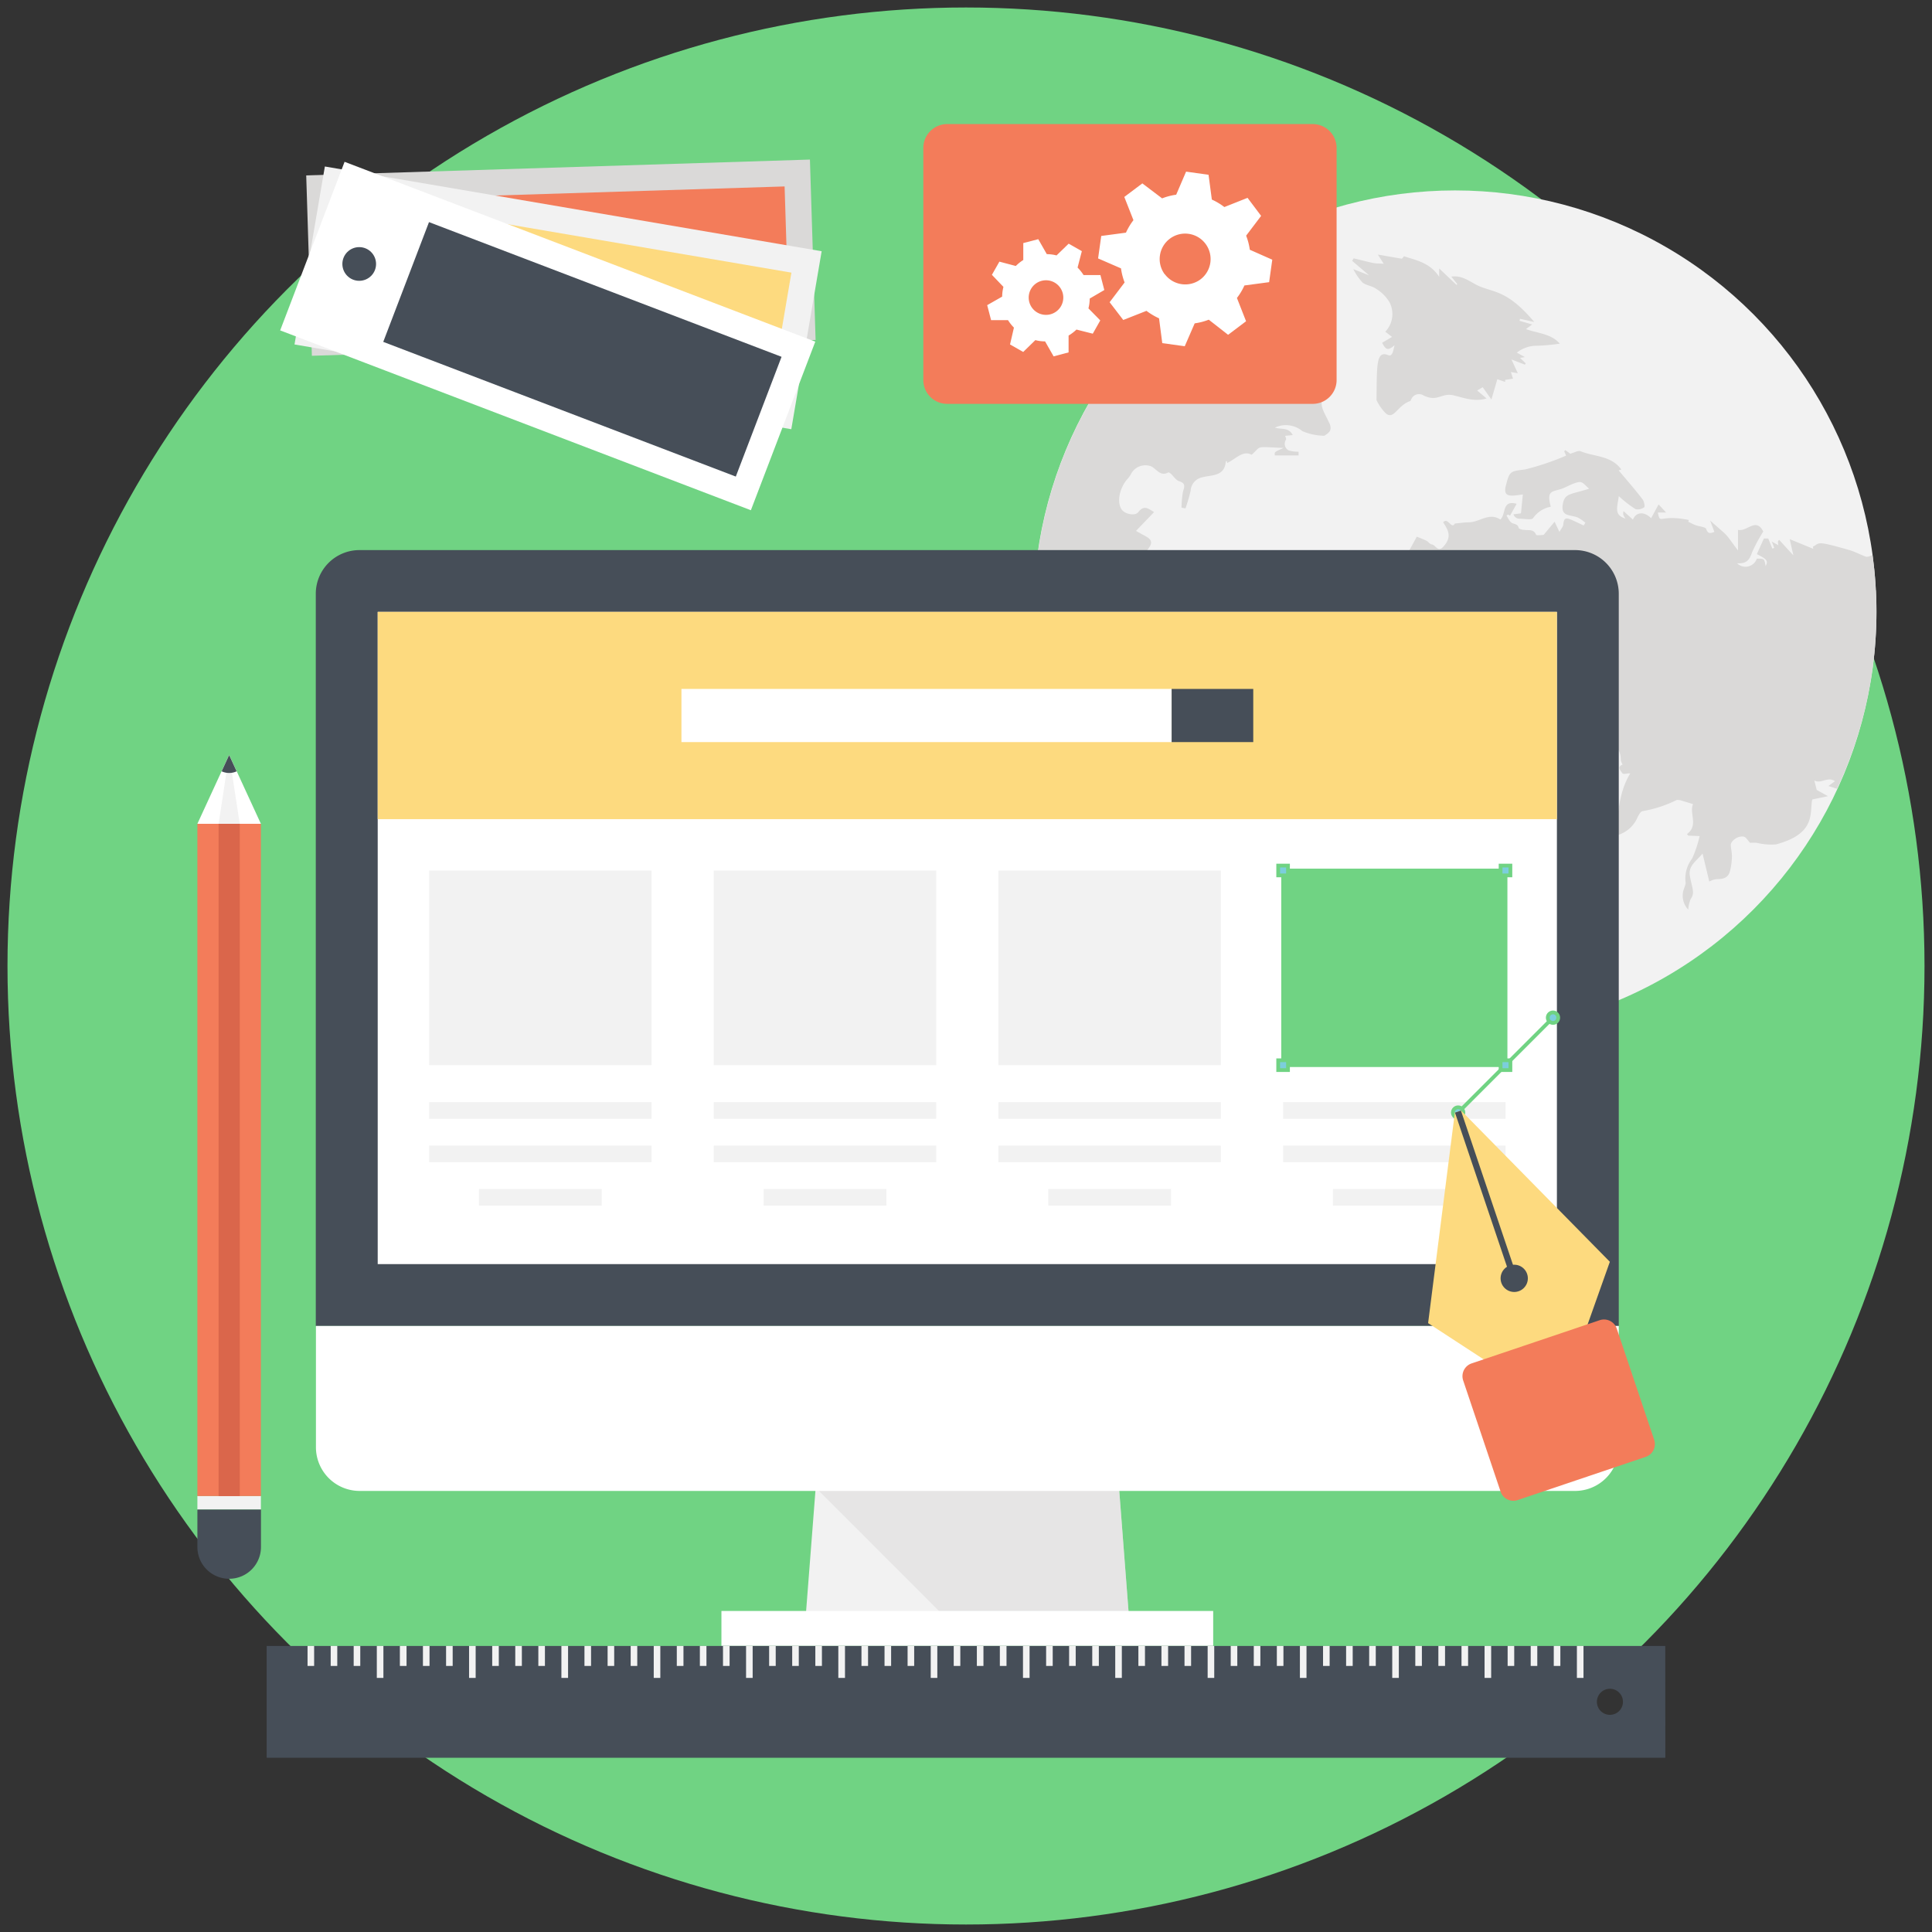
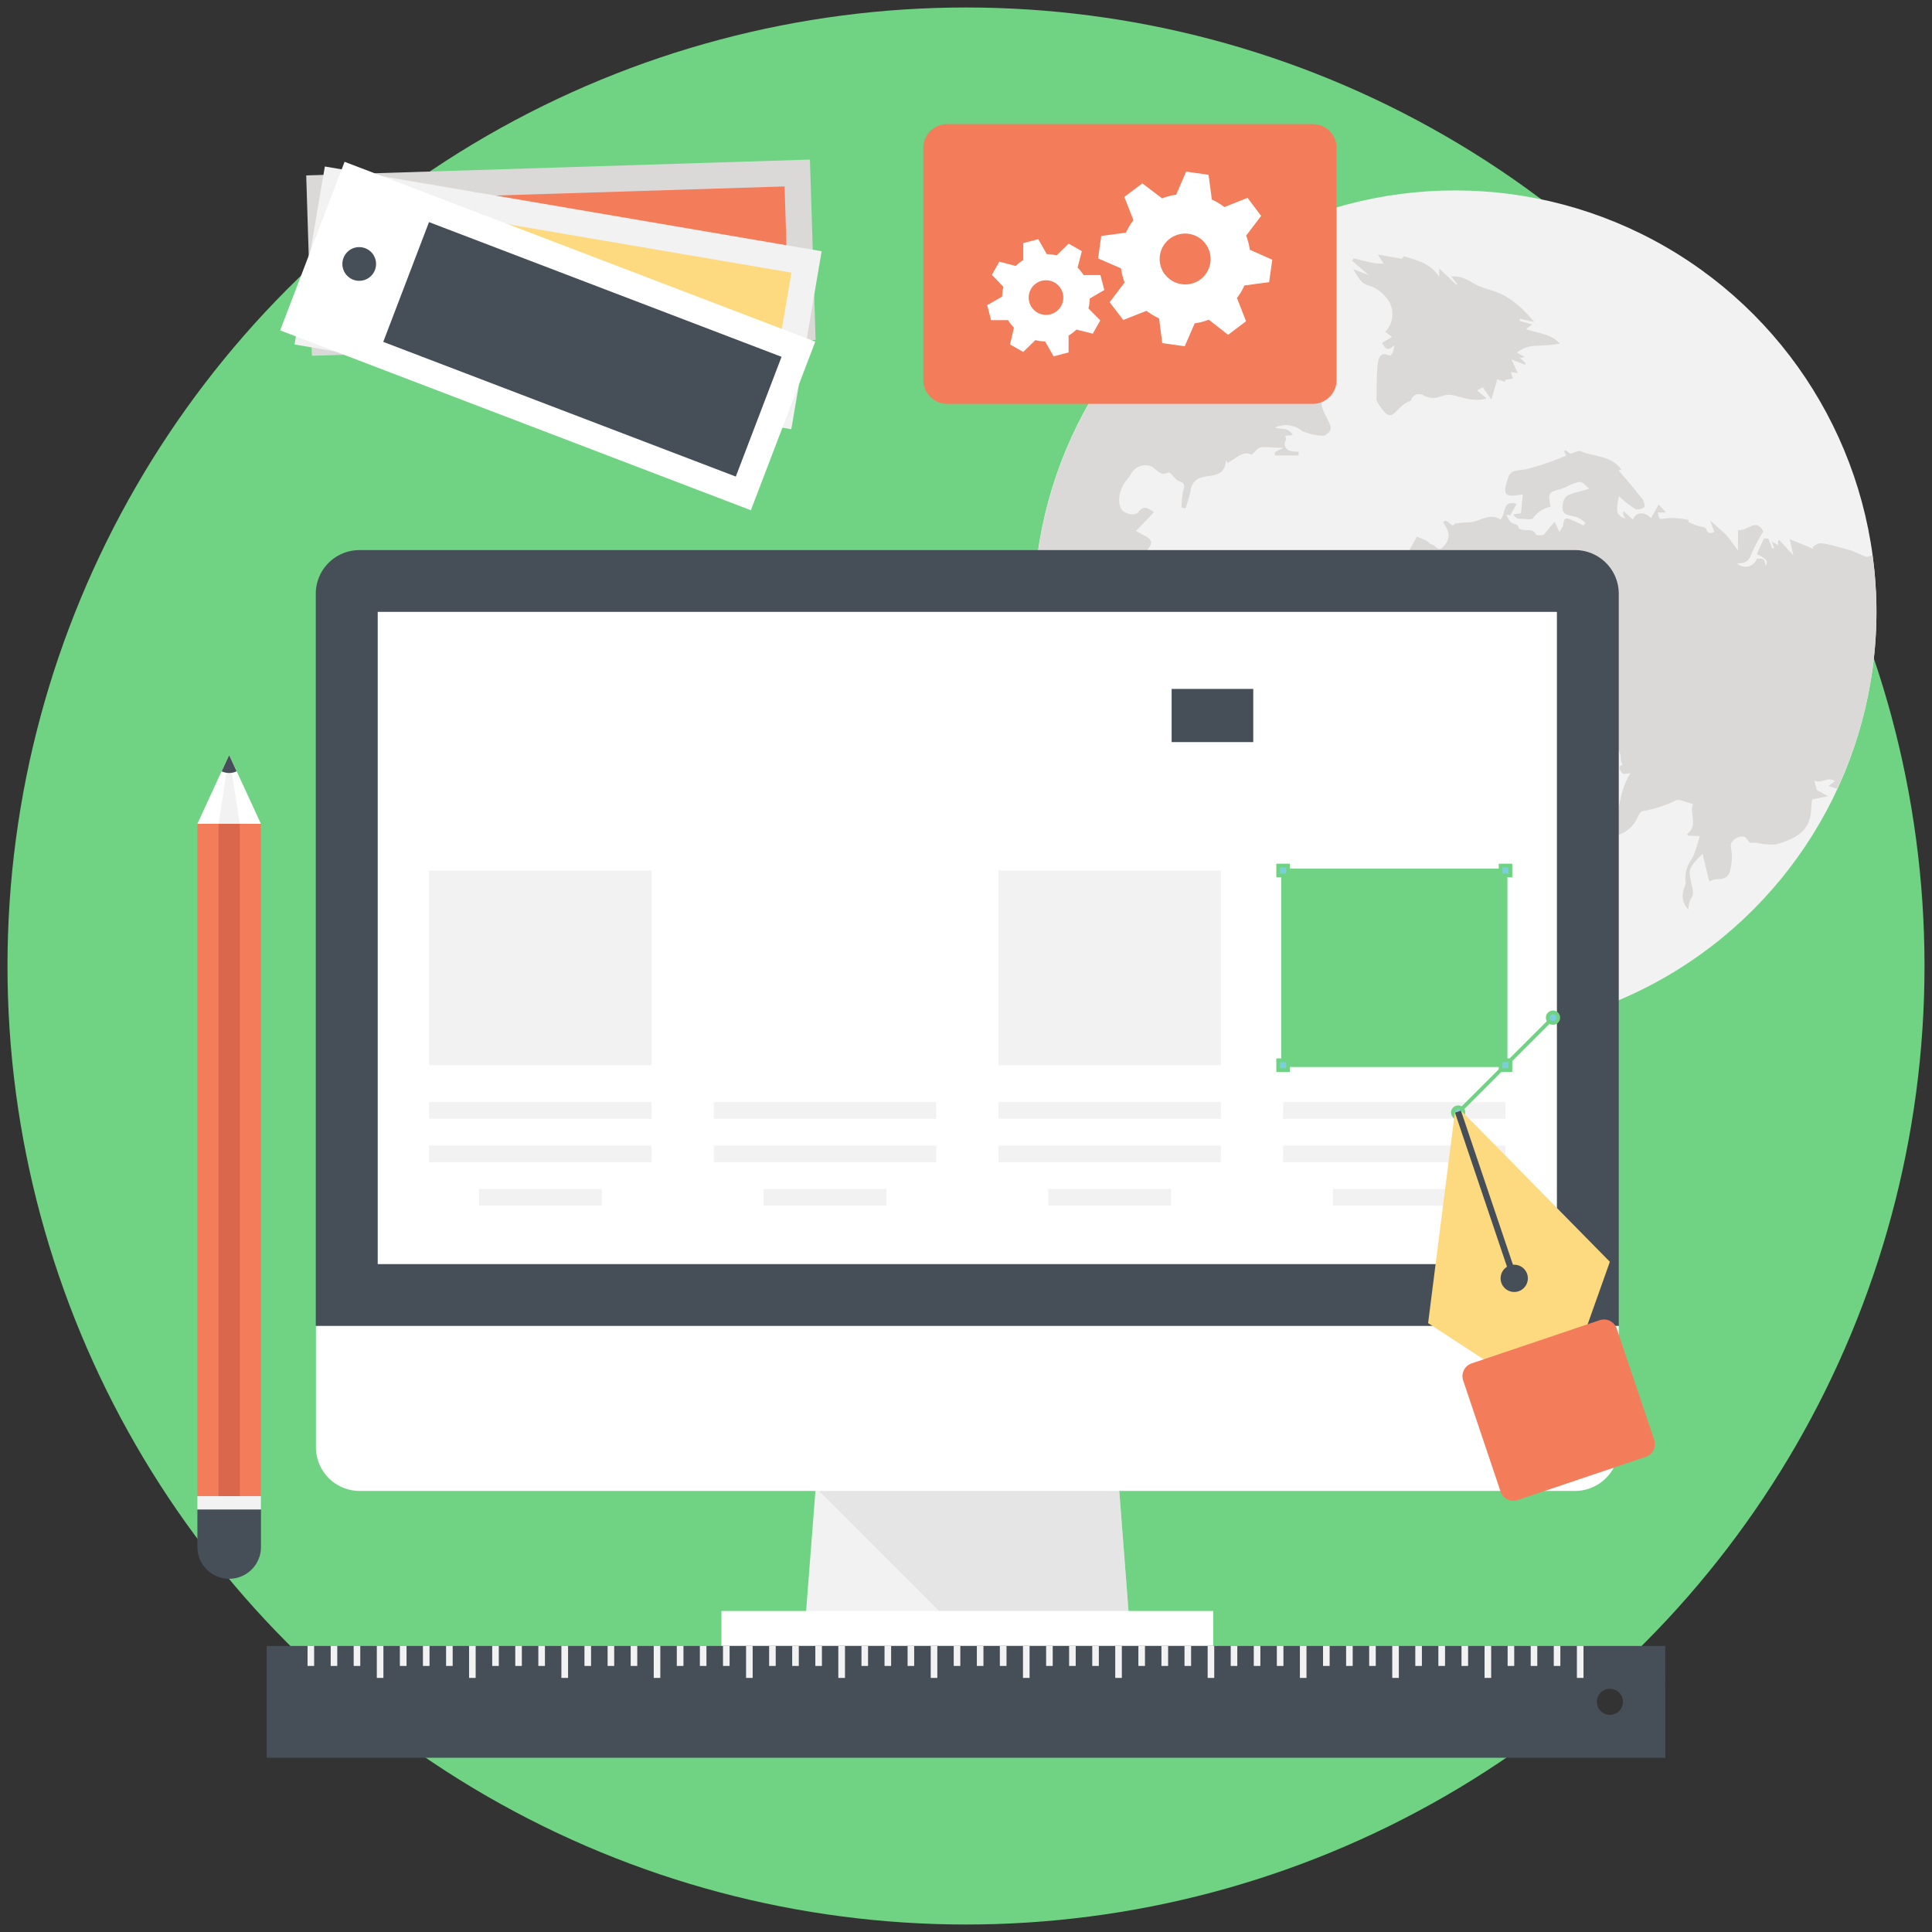
<svg xmlns="http://www.w3.org/2000/svg" id="Layer_1" data-name="Layer 1" viewBox="0 0 258 258">
  <rect x="0" y="0" width="258" height="258" fill="#333333" stroke="none" />
  <defs>
    <style>.cls-1,.cls-8{fill:#70d383;}.cls-2{fill:#f2f2f2;}.cls-3,.cls-4{fill:#dad9d8;}.cls-4{opacity:0.5;isolation:isolate;}.cls-5{fill:#fff;}.cls-6{fill:#464e58;}.cls-7{fill:#fdda7f;}.cls-10,.cls-8,.cls-9{stroke:#70d383;stroke-miterlimit:10;stroke-width:0.5px;}.cls-9{fill:none;}.cls-10{fill:#7ccedc;}.cls-11{fill:#f37c5a;}.cls-12{fill:#da664b;}</style>
  </defs>
  <circle class="cls-1" cx="129" cy="129" r="128" />
  <circle class="cls-2" cx="194.3" cy="81.71" r="56.28" />
  <path class="cls-3" d="M250.48,78.86h0c0-.11,0-.21,0-.32h0C250.47,78.65,250.47,78.76,250.48,78.86Z" />
  <path class="cls-3" d="M176.85,58.19a7.73,7.73,0,0,1-2.94-.62,3.42,3.42,0,0,0-3.65-.47c.8.3,1.82-.1,2.37,1l-1,.1c0,.12.17.37.1.52a1,1,0,0,0,.36,1.43,4.23,4.23,0,0,0,1.32.17v.5h-3.16c-.08-.46-.08-.46,1.16-1-4-.17-2.85-.31-4.27.91-1.14-.64-2.12.56-3.26,1.1l-.06-.28s-.12.07-.13.11c-.18,2-1.89,1.74-3.13,2.08A1.93,1.93,0,0,0,159,65.53a22.61,22.61,0,0,1-.69,2.36l-.53-.1a14.86,14.86,0,0,1,.17-2c.14-.65.53-1.22-.49-1.53-.43-.14-.73-.66-1.11-1-.09-.08-.28-.21-.34-.17-1.07.58-1.55-.46-2.28-.81a2.16,2.16,0,0,0-2.66.95,3.34,3.34,0,0,1-.56.79c-1,1.18-1.39,3-.74,4,.43.64,1.81.93,2.24.37.76-1,1.37-.46,2.1,0l-2.41,2.51,1.32.73c2.13,1.16-1.38,2.19-.47,4.22.1.24.39.58.55.56a1.18,1.18,0,0,1,1.43,1l3.5-.73.1.28-.68.5c.95.22.8,0,1.61.8.47.44.88,1.2,1.4,1.27,1.07.15,1,1,1.31,1.57.59,1,.19,2.54,1.72,3.16.79.32.95,1.28.87,2.23s-.8,1.77,0,2.47c1.09,1,1.32,2.61,2.8,3.24.43.18.66,1.53.92,1.91,1.81,2.63-3,3.23-3.56,4.35a8.75,8.75,0,0,1-3,3.4c-1.49,1-4.05-1-5,1.22-.58,1.4-1.84.93-2.84,1.69-1.95,1.5-1.95,1.51-3.43.22a4.71,4.71,0,0,1-.48,1.76c-.54.7-1.13.6-2.78-.07-.52.54-.95,1.73-1.78.36l-.62.92q-1.15-2.19-2.12-4.49a56.13,56.13,0,0,1,1.9-47.66c.23-.44.46-.88.7-1.32a56,56,0,0,1,17.55-19.3,2.51,2.51,0,0,0,2.91,1.22c-.13-.22-.26-.43-.37-.63l.83-.34.54.51c.5-.52.94-1,1.34-1.42a2,2,0,0,0,.47-.77c.26-1,.88-1.21,1.68-.62.34.25.65.53,1.18,1l-2.51.42c0,.86,0,1.59.05,2.5.52.17.23.73-.14,1.43.4-.24.64-.37,1.16-.69-.11.88-.18,1.51-.29,2.39l2-1.4c0-.09-.05-.18-.08-.27.78.06,1.09.67,1.37,1.29a.52.52,0,0,1-.09.45,1.61,1.61,0,0,0-.53,1.09,1.79,1.79,0,0,1-2.37-.66c-.11.24-.19.4-.27.56h0s0,0,0,0h0a4.6,4.6,0,0,1-2.14.57c-1-.19-3.6.87-4.07,1.77a1,1,0,0,0-.13.65c.12.56.31,1.09.43,1.51l3.12,3.91c-.12,1-.26,2-.39,3,1.29.05,1.29.05,1.74-2,2.06,0,2.52-.58,2.06-2.15l1.52-2.76a4.59,4.59,0,0,1,2.86,3.15,1.59,1.59,0,0,0,.25,2.26l2-.81c-.36,4.47-.57,3.37.81,6.23C177.93,57.52,177.43,57.81,176.85,58.19Z" />
  <path class="cls-3" d="M197.26,52.15l.74-.44c.37.52.71,1,1.16,1.64.34-1.14.57-1.93.79-2.71L201,51a2.51,2.51,0,0,1,0-.27l1.05-.16-.29-.89.93.16L201.84,48l1.8.7.1-.18-.75-.73.65-.1-1.08-.6a4.28,4.28,0,0,1,2.74-.92,26.16,26.16,0,0,0,3-.28c-1.19-1.36-3-1.38-4.51-1.94.17-.14.39-.3.82-.62l-1.69-.49.06-.27,1.91.43c-3.55-4.21-5.33-3.92-7.34-4.78-1.21-.53-2.2-1.5-3.74-1.28l.8,1-.11.1-2.31-2.19c0,.48,0,.66,0,1.12-1.22-1.88-3-2.19-4.7-2.75l-.28.33L184,34l.78,1.22c-1.61-.1-.56.12-4-.72l-.22.33,2.26,1.93-2.1-.82a8.14,8.14,0,0,0,1.22,1.78c.49.4,1.27.45,1.8.83a5.28,5.28,0,0,1,1.83,1.84,3.42,3.42,0,0,1-.58,3.91l.91.69-1.33.78c.51,1,.79,1.07,1.66.33-.17.64-.25,1.56-.84,1.33-1.64-.67-1.51,1.3-1.57,6A6.49,6.49,0,0,0,185,55.14c1.12,1.07,1.58-1,3.31-1.58.07,0,.1-.16.15-.25a1.13,1.13,0,0,1,1.66-.49c1.93.92,2.38-.46,4.09,0,1.38.34,2.73.86,4.31.39Z" />
  <path class="cls-3" d="M250.48,78.86c0-.1,0-.21,0-.31h0c-.08-1.48-.22-3-.43-4.42-.26.08-.64.3-.9.2-.75-.28-1.47-.67-2.24-.89-4.58-1.31-3.82-.91-4.82-.44l.06.29L239,72c.19.85.31,1.39.49,2.16-.72-.77-1.31-1.42-1.9-2.07l-.16.17c0,.17,0,.34.07.56l-.9-.5c.17.42.25.63.33.85l-.25.09c-.17-.42-.34-.85-.55-1.35l-.58,0L234.61,74c1.37.68,1.53.91,1.17,1.6-.17-1-.17-1-1.17-1a1.6,1.6,0,0,1-2.64.62c1.2.07,1.63-.36,2-1.45a21,21,0,0,1,1.5-2.79c-1-1.94-2.13.06-3.38-.22,0,.89,0,1.67,0,2.75-2-2.67-1-1.57-3.72-4l.57,1.52c-.58.22-.86.27-1.09-.38-.1-.3-.92-.33-1.4-.51s-.64-.3-1-.46a2.25,2.25,0,0,1,.08-.24c-4-.82-3.79.72-4.14-1l1.1,0-1-1.08-1,1.84c-.93-.93-2-.85-2.43.19l-1.25-1.14c-.13.44,0,.62.25,1-1.53-.48-1.11-1.4-.88-3A14.62,14.62,0,0,0,218.43,68a1.47,1.47,0,0,0,1.14-.26c.11-.07,0-.71-.18-1-1-1.33-2.16-2.63-3.23-3.92l.35-.12c-1.37-1.91-3.63-1.68-5.42-2.44-.34-.14-.88.2-1.4.33l-.65-.48-.16.15c.09.21.19.41.26.58a34.48,34.48,0,0,1-5.48,1.85c-2,.26-2.06.2-2.56,2.13-.45,1.7.74,1.41,2.26,1.21-.1,1-.17,1.73-.25,2.52l-1,.13a.85.85,0,0,0,.87.59c.6,0,1.58.2,1.75-.08a3.69,3.69,0,0,1,2.36-1.52c-.61-2.31.23-1.93,1.62-2.46.52-.19,1.91-1,2.44-.81.35.11.61.48,1.06.86-2.38.78-3.23.56-3.5,2-.34,1.81,1,1.43,2,1.86a4.85,4.85,0,0,1,1,.69c-.07.12-.15.24-.23.36-2.19-1-2.58-1.4-2.72-.14,0,.29-.28.55-.51,1l-.65-1.36-1.46,1.76c-.22,0-.91.1-1,0-.33-.82-1-.57-1.58-.67-.27,0-.73-.13-.76-.27-.12-.51-.48-.47-.84-.63s-.53-.62-.78-1l.19-.14.29.13.87-1.57c-2-.57-1.38,1.42-2.18,2.1-1.48-1-2.76.35-4.18.37-.58,0-1.16.1-1.89.16-.44.85-.94-.91-1.56-.16.64,1,1.26,1.93,0,3.28-.71.76-1-.24-1.5-.33-.27,0-.47-.36-.73-.49-.45-.22-.93-.39-1.29-.54l-2,3.66.34,0,.82,1.24c1.3.34,2.3.84,3.27-.39a2.06,2.06,0,0,1,1.19-.73c.58-.09,1.2.12,1.44-.68,0-.08.67-.12.76,0,.5.7,1.17.53,1.85.52.24,0,.7.31.69.43a6.2,6.2,0,0,0,.9,3.17,3.53,3.53,0,0,1,0,1.44c-.82-.18-1.1-.25-1.87-.4.33.51.56.89.8,1.27l2.22-1.5.34.26c.1-.2,0-.33-.07-.49-1.38-3.93-1.08-3-.73-4,.7.83.37.13,1.74,3.54a1.22,1.22,0,0,1,0,.57c-.15,1-.31,2.08-.43,3.12,0,.11.19.25.24.32l1.1-.53c0-.51,0-1,0-1.4,3.37,0-.14,2.11,1.94,3.89a6.76,6.76,0,0,1,1,.63,1.87,1.87,0,0,0,.84.33c.63,0,.88.34.55.78a10.53,10.53,0,0,1-2,2.07c-.17.13-.88-.46-1.33-.71a.49.49,0,0,0-.19-.07c-1.57-.09-2.21-1.37-3-2.4-.59-.79-1.09-.86-1.72-.08-.14.18-.64.35-.68.29-2.12-2.71-.34-1.17-2.87-4.06l.38,0c1.09-2,1-1.43-.2-2.2-.11-.07-.2-.19-.32-.23a19.29,19.29,0,0,0-3.78-1.14A2.75,2.75,0,0,1,188.23,77c-.9.26-2.92.68-3.32,1.56s-1.11.92-1.86,1a2.48,2.48,0,0,0-.9.22c-.39.24-3.3,2-3.32,2.45-.09,2.88-3,2.93-2.21,5.67a2.83,2.83,0,0,1,.21,1.54c-.33,1,.43,1.7.53,2.55.14,1.18.95,1.36,1.88,1.43a.59.59,0,0,1,.37.15c1.51,1.6,4.77.14,4.2,2.5,0,.16.19.48.37.58,1.28.65,1.32,1,.42,2.19-1.9,2.57-.67.37-1.16,5.49-.27,2.84-3.54,3.4-3.58,6.16,0,1.26-1.64,8-1.73,8.73-.16,1.33.27,1.76,2.76,2.31,2.18.48,3.82-.74,5.29-2,.53-.47.81-1,1.63-.85.55.12,1-1.41,1.24-1.93.51-1,.47-.61,2.83-1.23.43-.12,1-.21,1.23-.53,2.54-4.24.54-6.48,7-7.88a9.25,9.25,0,0,0,5.3-3.73,29.44,29.44,0,0,1-2.88-.81c-.27-.1-.63-.77-.53-1,.65-1.29-.54-2.33-.4-3.33.81-5.39.46-1.1.93-7.82l.44,0a4.3,4.3,0,0,1,.4,1.33c-.08,1.28.38,2.61-.29,3.85a15.72,15.72,0,0,1-.22,3.92c-.46,1.53-.53,1.59,1,1.88a25.5,25.5,0,0,0,5,0,16.31,16.31,0,0,0,3.52-1.37c-.31-1-.59-2-.84-2.78a6.78,6.78,0,0,1-1.57,0c-1.18-.21-.21-.91-.22-1.39l-.43.07c-.08-2.11-.34-3.06.59-2.95.66.08.59.6.57,1.06a2.11,2.11,0,0,0,1.84,2.48c.1.4.07.86.28,1.09,1.63,1.79,3.85,1.35,3.84,3.9a1.66,1.66,0,0,0,.25.59c-.81.3-.25.84-.07,1.12s.67,0,1.08.07c-1.54,2.51-1.6,5.39-2,8.31a4.2,4.2,0,0,0,3-2.5c.15-.3.38-.72.64-.78a16.35,16.35,0,0,0,4.53-1.47c.12-.06.32,0,.48,0l1.74.53c-.54,1.24.77,2.84-.81,4l.17.21,1.52.06a16.21,16.21,0,0,1-1,3,4.36,4.36,0,0,0-.87,3.24c0,.25-.15.57-.24.84a2.68,2.68,0,0,0,.59,2.74,4.12,4.12,0,0,1,.33-1.42c.58-.83.21-1.32-.11-3.06-.25-1.38.86-2,1.69-3l.9,3.73a2.66,2.66,0,0,1,1-.32c.83,0,1.49-.15,1.74-1a8.24,8.24,0,0,0,.28-2.1c0-.49-.14-1-.15-1.47s.85-1.23,1.68-1.11c.32,0,.58.52.9.83a6.41,6.41,0,0,1,.88,0,8.26,8.26,0,0,0,2.58.21c5.46-1.46,4.45-4.27,4.84-6l2.1-.44-1.5-.83c-.07-.24-.17-.67-.33-1.27.91.51,1.79-.58,2.76.1l-.87.64,1.15.38a55.94,55.94,0,0,0,5.19-26.59Z" />
  <polygon class="cls-2" points="149.35 197.59 109.01 197.59 107.46 217.57 150.89 217.57 149.35 197.59" />
  <polygon class="cls-4" points="109.01 197.59 108.93 198.66 127.83 217.57 150.89 217.57 149.35 197.59 109.01 197.59" />
  <rect class="cls-5" x="96.34" y="215.13" width="65.67" height="4.66" />
  <path class="cls-6" d="M216.17,79.29v97.78h-174V79.29A5.83,5.83,0,0,1,48,73.46H210.34A5.83,5.83,0,0,1,216.17,79.29Z" />
  <rect class="cls-5" x="50.44" y="81.71" width="157.47" height="87.1" />
-   <rect class="cls-7" x="50.44" y="81.71" width="157.47" height="27.68" />
  <path class="cls-5" d="M42.19,177.07v16.19A5.84,5.84,0,0,0,48,199.1H210.34a5.84,5.84,0,0,0,5.83-5.84V177.07Z" />
  <rect class="cls-5" x="91" y="92" width="65.47" height="7.1" />
  <rect class="cls-6" x="156.46" y="92" width="10.9" height="7.1" />
  <rect class="cls-2" x="57.31" y="116.25" width="29.7" height="25.99" />
  <rect class="cls-2" x="57.31" y="147.18" width="29.7" height="2.22" />
  <rect class="cls-2" x="57.31" y="152.98" width="29.7" height="2.22" />
  <rect class="cls-2" x="63.96" y="158.78" width="16.39" height="2.22" />
-   <rect class="cls-2" x="95.32" y="116.25" width="29.7" height="25.99" />
  <rect class="cls-2" x="95.32" y="147.18" width="29.7" height="2.22" />
  <rect class="cls-2" x="95.32" y="152.98" width="29.7" height="2.22" />
  <rect class="cls-2" x="101.98" y="158.78" width="16.39" height="2.22" />
  <rect class="cls-2" x="133.33" y="116.25" width="29.7" height="25.99" />
  <rect class="cls-2" x="133.33" y="147.18" width="29.7" height="2.22" />
  <rect class="cls-2" x="133.33" y="152.98" width="29.7" height="2.22" />
  <rect class="cls-2" x="139.99" y="158.78" width="16.39" height="2.22" />
  <rect class="cls-2" x="171.35" y="147.18" width="29.7" height="2.22" />
  <rect class="cls-2" x="171.35" y="152.98" width="29.7" height="2.22" />
  <rect class="cls-2" x="178" y="158.78" width="16.39" height="2.22" />
  <rect class="cls-8" x="171.35" y="116.25" width="29.7" height="25.99" />
  <line class="cls-9" x1="194.72" y1="148.57" x2="207.38" y2="135.91" />
  <rect class="cls-10" x="200.39" y="141.59" width="1.31" height="1.31" />
  <rect class="cls-10" x="170.69" y="115.59" width="1.31" height="1.31" />
  <rect class="cls-10" x="200.39" y="115.59" width="1.31" height="1.31" />
  <rect class="cls-10" x="170.69" y="141.59" width="1.31" height="1.31" />
  <circle class="cls-10" cx="194.72" cy="148.57" r="0.7" />
  <path class="cls-10" d="M207.88,136.4a.7.7,0,1,1,0-1A.71.71,0,0,1,207.88,136.4Z" />
  <polygon class="cls-7" points="195.11 148.3 194.28 148.58 190.71 176.69 200.52 183.09 211.06 179.54 214.98 168.5 195.11 148.3" />
  <rect class="cls-6" x="197.97" y="147.83" width="0.84" height="23.13" transform="translate(-40.55 71.82) rotate(-18.65)" />
  <circle class="cls-6" cx="202.21" cy="170.71" r="1.82" />
  <path class="cls-11" d="M215.9,177.42l5,14.85a1.8,1.8,0,0,1-1.13,2.28l-17.1,5.77a1.8,1.8,0,0,1-2.28-1.13l-5-14.85a1.8,1.8,0,0,1,1.13-2.27l17.1-5.77A1.8,1.8,0,0,1,215.9,177.42Z" />
  <rect class="cls-3" x="41.25" y="22.36" width="67.3" height="24.1" transform="translate(-1.04 2.37) rotate(-1.8)" />
  <rect class="cls-11" x="54.66" y="25.69" width="50.4" height="17.13" transform="translate(-1.04 2.52) rotate(-1.8)" />
  <rect class="cls-2" x="62.48" y="6.13" width="24.11" height="67.3" transform="translate(22.78 106.56) rotate(-80.32)" />
  <rect class="cls-7" x="70.85" y="15.41" width="17.13" height="50.4" transform="translate(26.02 112.07) rotate(-80.32)" />
  <rect class="cls-5" x="61.09" y="11.23" width="24.1" height="67.29" transform="translate(5.12 97.18) rotate(-69.09)" />
  <rect class="cls-6" x="69.21" y="21.45" width="17.12" height="50.4" transform="translate(6.44 102.65) rotate(-69.09)" />
  <circle class="cls-6" cx="47.97" cy="35.25" r="2.25" />
  <path class="cls-11" d="M178.49,19.75v31a3.18,3.18,0,0,1-3.18,3.18H126.48a3.18,3.18,0,0,1-3.18-3.18v-31a3.19,3.19,0,0,1,3.18-3.18h48.83A3.19,3.19,0,0,1,178.49,19.75Z" />
  <path class="cls-5" d="M145.93,44.56l1-1.77-1.58-1.61a5.29,5.29,0,0,0,.17-1.31l1.95-1.14-.52-2-2.25,0a6.13,6.13,0,0,0-.8-1l.57-2.19-1.76-1-1.62,1.57a5.21,5.21,0,0,0-1.3-.17l-1.14-2-2,.52,0,2.26a5.65,5.65,0,0,0-1,.8l-2.19-.58-1,1.76L134,38.31a5.27,5.27,0,0,0-.17,1.3l-2,1.14.52,2,2.26,0a5.66,5.66,0,0,0,.79,1L134.88,46l1.76,1,1.62-1.58a5.21,5.21,0,0,0,1.3.17l1.14,2,2-.53,0-2.25a5.72,5.72,0,0,0,1.05-.8Zm-7.4-2.82a2.31,2.31,0,1,1,3.15-.84A2.31,2.31,0,0,1,138.53,41.74Z" />
  <path class="cls-5" d="M164,44.71l2.4-1.81-1.22-3.11a8.08,8.08,0,0,0,1-1.67l3.3-.44.42-3-3-1.33a8.4,8.4,0,0,0-.49-1.88l2-2.64-1.81-2.41-3.1,1.23a8.35,8.35,0,0,0-1.67-1l-.44-3.31-3-.42L157.07,26a8.27,8.27,0,0,0-1.88.49l-2.64-2-2.41,1.81,1.22,3.1a8.54,8.54,0,0,0-1,1.67l-3.3.44-.42,3,3.06,1.33a8.38,8.38,0,0,0,.48,1.88l-2,2.64L150,42.73l3.1-1.22a8.87,8.87,0,0,0,1.68,1l.43,3.31,3,.42,1.33-3.06a8.27,8.27,0,0,0,1.88-.49Zm-8.46-8.08a3.4,3.4,0,1,1,4.77.68A3.41,3.41,0,0,1,155.56,36.63Z" />
  <path class="cls-6" d="M222.38,219.8H35.61v14.93H222.39ZM215,229a1.74,1.74,0,1,1,1.73-1.74A1.74,1.74,0,0,1,215,229Z" />
  <rect class="cls-2" x="50.32" y="219.8" width="0.88" height="4.27" />
  <rect class="cls-2" x="44.16" y="219.8" width="0.88" height="2.67" />
  <rect class="cls-2" x="53.4" y="219.8" width="0.89" height="2.67" />
  <rect class="cls-2" x="59.57" y="219.8" width="0.88" height="2.67" />
  <rect class="cls-2" x="65.73" y="219.8" width="0.88" height="2.67" />
  <rect class="cls-2" x="47.23" y="219.8" width="0.88" height="2.67" />
  <rect class="cls-2" x="56.48" y="219.8" width="0.88" height="2.67" />
  <rect class="cls-2" x="62.64" y="219.8" width="0.88" height="4.27" />
  <rect class="cls-2" x="41.07" y="219.8" width="0.88" height="2.67" />
  <rect class="cls-2" x="81.14" y="219.8" width="0.88" height="2.67" />
  <rect class="cls-2" x="84.22" y="219.8" width="0.88" height="2.67" />
  <rect class="cls-2" x="68.81" y="219.8" width="0.88" height="2.67" />
  <rect class="cls-2" x="78.05" y="219.8" width="0.88" height="2.67" />
  <rect class="cls-2" x="87.3" y="219.8" width="0.88" height="4.27" />
  <rect class="cls-2" x="74.97" y="219.8" width="0.89" height="4.27" />
  <rect class="cls-2" x="71.89" y="219.8" width="0.88" height="2.67" />
  <rect class="cls-2" x="96.55" y="219.8" width="0.88" height="2.67" />
  <rect class="cls-2" x="115.04" y="219.8" width="0.88" height="2.67" />
  <rect class="cls-2" x="102.71" y="219.8" width="0.88" height="2.67" />
  <rect class="cls-2" x="111.95" y="219.8" width="0.89" height="4.27" />
  <rect class="cls-2" x="108.88" y="219.8" width="0.88" height="2.67" />
  <rect class="cls-2" x="121.2" y="219.8" width="0.88" height="2.67" />
  <rect class="cls-2" x="127.36" y="219.8" width="0.88" height="2.67" />
  <rect class="cls-2" x="99.63" y="219.8" width="0.88" height="4.27" />
  <rect class="cls-2" x="105.79" y="219.8" width="0.88" height="2.67" />
  <rect class="cls-2" x="90.38" y="219.8" width="0.89" height="2.67" />
  <rect class="cls-2" x="118.12" y="219.8" width="0.88" height="2.67" />
  <rect class="cls-2" x="124.29" y="219.8" width="0.88" height="4.27" />
  <rect class="cls-2" x="136.61" y="219.8" width="0.88" height="4.27" />
  <rect class="cls-2" x="93.46" y="219.8" width="0.88" height="2.67" />
  <rect class="cls-2" x="142.77" y="219.8" width="0.88" height="2.67" />
  <rect class="cls-2" x="133.52" y="219.8" width="0.89" height="2.67" />
  <rect class="cls-2" x="130.45" y="219.8" width="0.88" height="2.67" />
  <rect class="cls-2" x="139.7" y="219.8" width="0.88" height="2.67" />
  <rect class="cls-2" x="145.86" y="219.8" width="0.88" height="2.67" />
  <rect class="cls-2" x="167.43" y="219.8" width="0.88" height="2.67" />
  <rect class="cls-2" x="201.33" y="219.8" width="0.88" height="2.67" />
  <rect class="cls-2" x="204.41" y="219.8" width="0.88" height="2.67" />
  <rect class="cls-2" x="189" y="219.8" width="0.88" height="2.67" />
  <rect class="cls-2" x="207.49" y="219.8" width="0.88" height="2.67" />
  <rect class="cls-2" x="210.58" y="219.8" width="0.88" height="4.27" />
  <rect class="cls-2" x="152.02" y="219.8" width="0.88" height="2.67" />
  <rect class="cls-2" x="161.27" y="219.8" width="0.88" height="4.27" />
  <rect class="cls-2" x="155.1" y="219.8" width="0.89" height="2.67" />
  <rect class="cls-2" x="170.51" y="219.8" width="0.88" height="2.67" />
  <rect class="cls-2" x="173.59" y="219.8" width="0.88" height="4.27" />
  <rect class="cls-2" x="179.76" y="219.8" width="0.88" height="2.67" />
  <rect class="cls-2" x="182.84" y="219.8" width="0.88" height="2.67" />
  <rect class="cls-2" x="185.92" y="219.8" width="0.88" height="4.27" />
  <rect class="cls-2" x="192.08" y="219.8" width="0.89" height="2.67" />
  <rect class="cls-2" x="148.93" y="219.8" width="0.88" height="4.27" />
  <rect class="cls-2" x="195.17" y="219.8" width="0.88" height="2.67" />
  <rect class="cls-2" x="176.68" y="219.8" width="0.88" height="2.67" />
  <rect class="cls-2" x="198.25" y="219.8" width="0.88" height="4.27" />
  <rect class="cls-2" x="158.18" y="219.8" width="0.88" height="2.67" />
  <rect class="cls-2" x="164.35" y="219.8" width="0.88" height="2.67" />
  <rect class="cls-2" x="26.36" y="199.78" width="8.48" height="1.8" />
  <path class="cls-6" d="M26.36,201.59v5a4.24,4.24,0,0,0,4.24,4.24h0a4.24,4.24,0,0,0,4.25-4.24v-5Z" />
  <rect class="cls-11" x="26.36" y="110.01" width="8.48" height="89.77" />
  <polygon class="cls-5" points="26.36 110.01 30.6 100.8 34.84 110.01 26.36 110.01" />
  <rect class="cls-12" x="29.19" y="110.01" width="2.83" height="89.78" />
  <polygon class="cls-2" points="29.19 110.01 32.02 110.01 30.6 100.8 30.6 100.8 29.19 110.01" />
  <path class="cls-6" d="M29.6,103l1-2.17,1,2.17a2.22,2.22,0,0,1-1,.22A2.28,2.28,0,0,1,29.6,103Z" />
</svg>